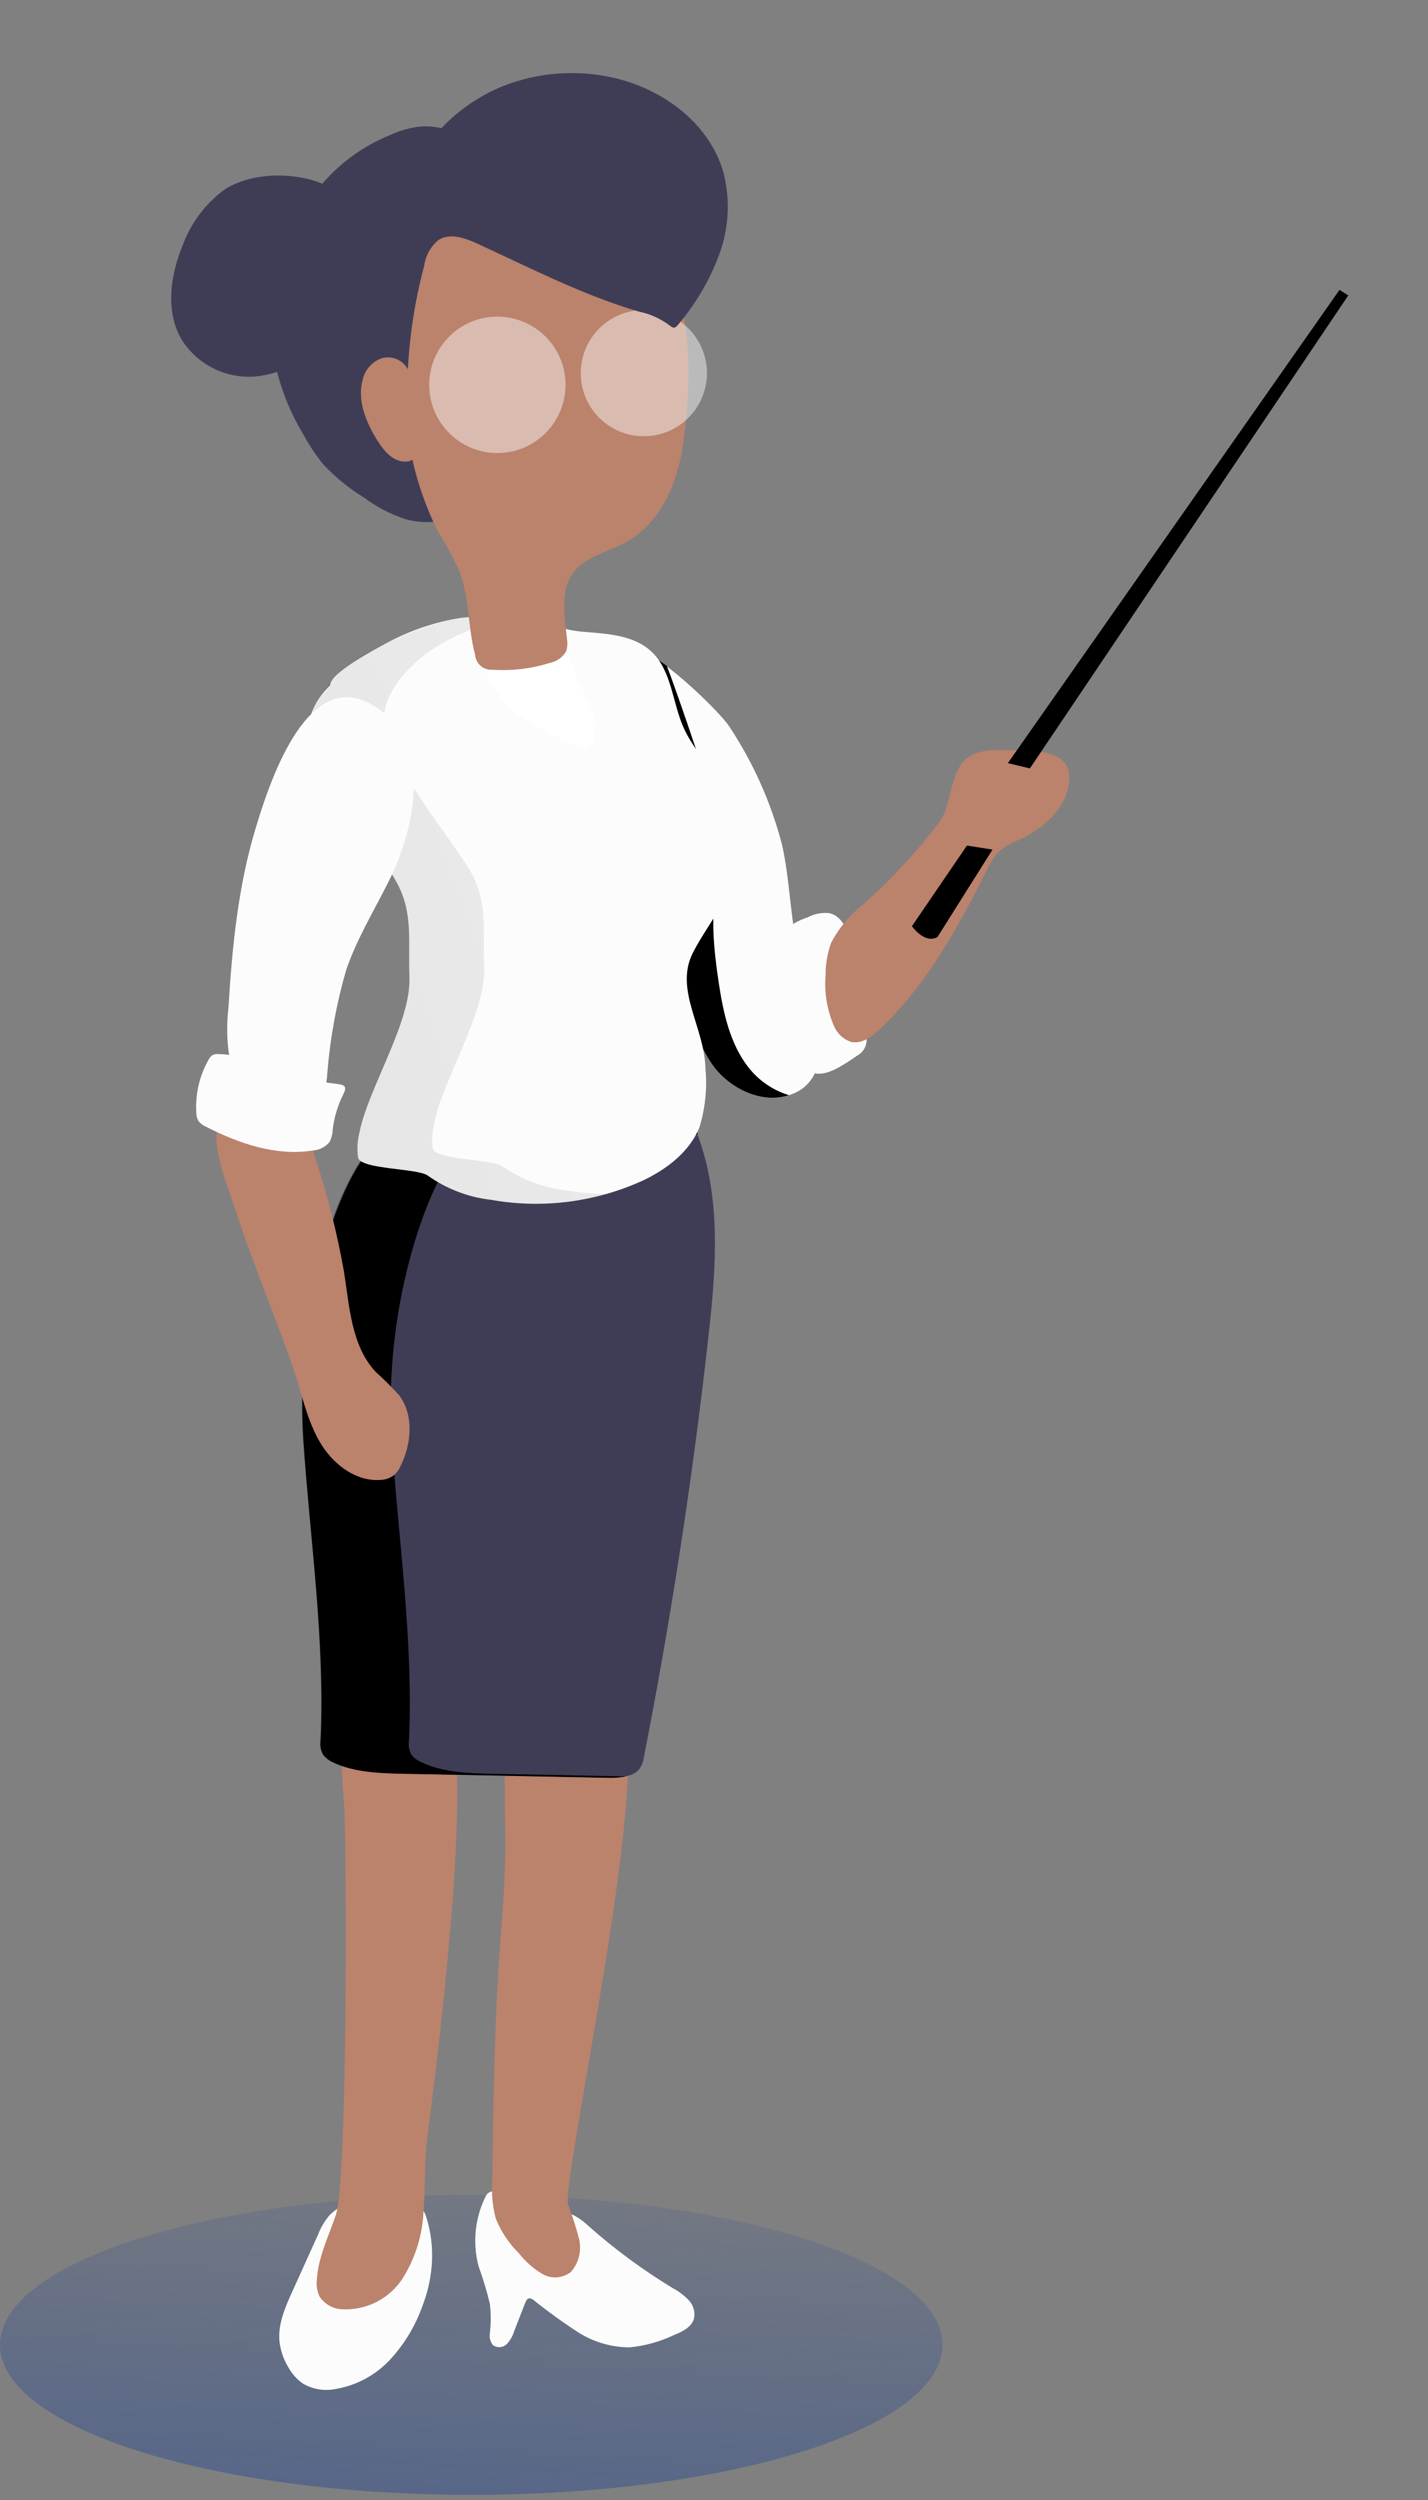
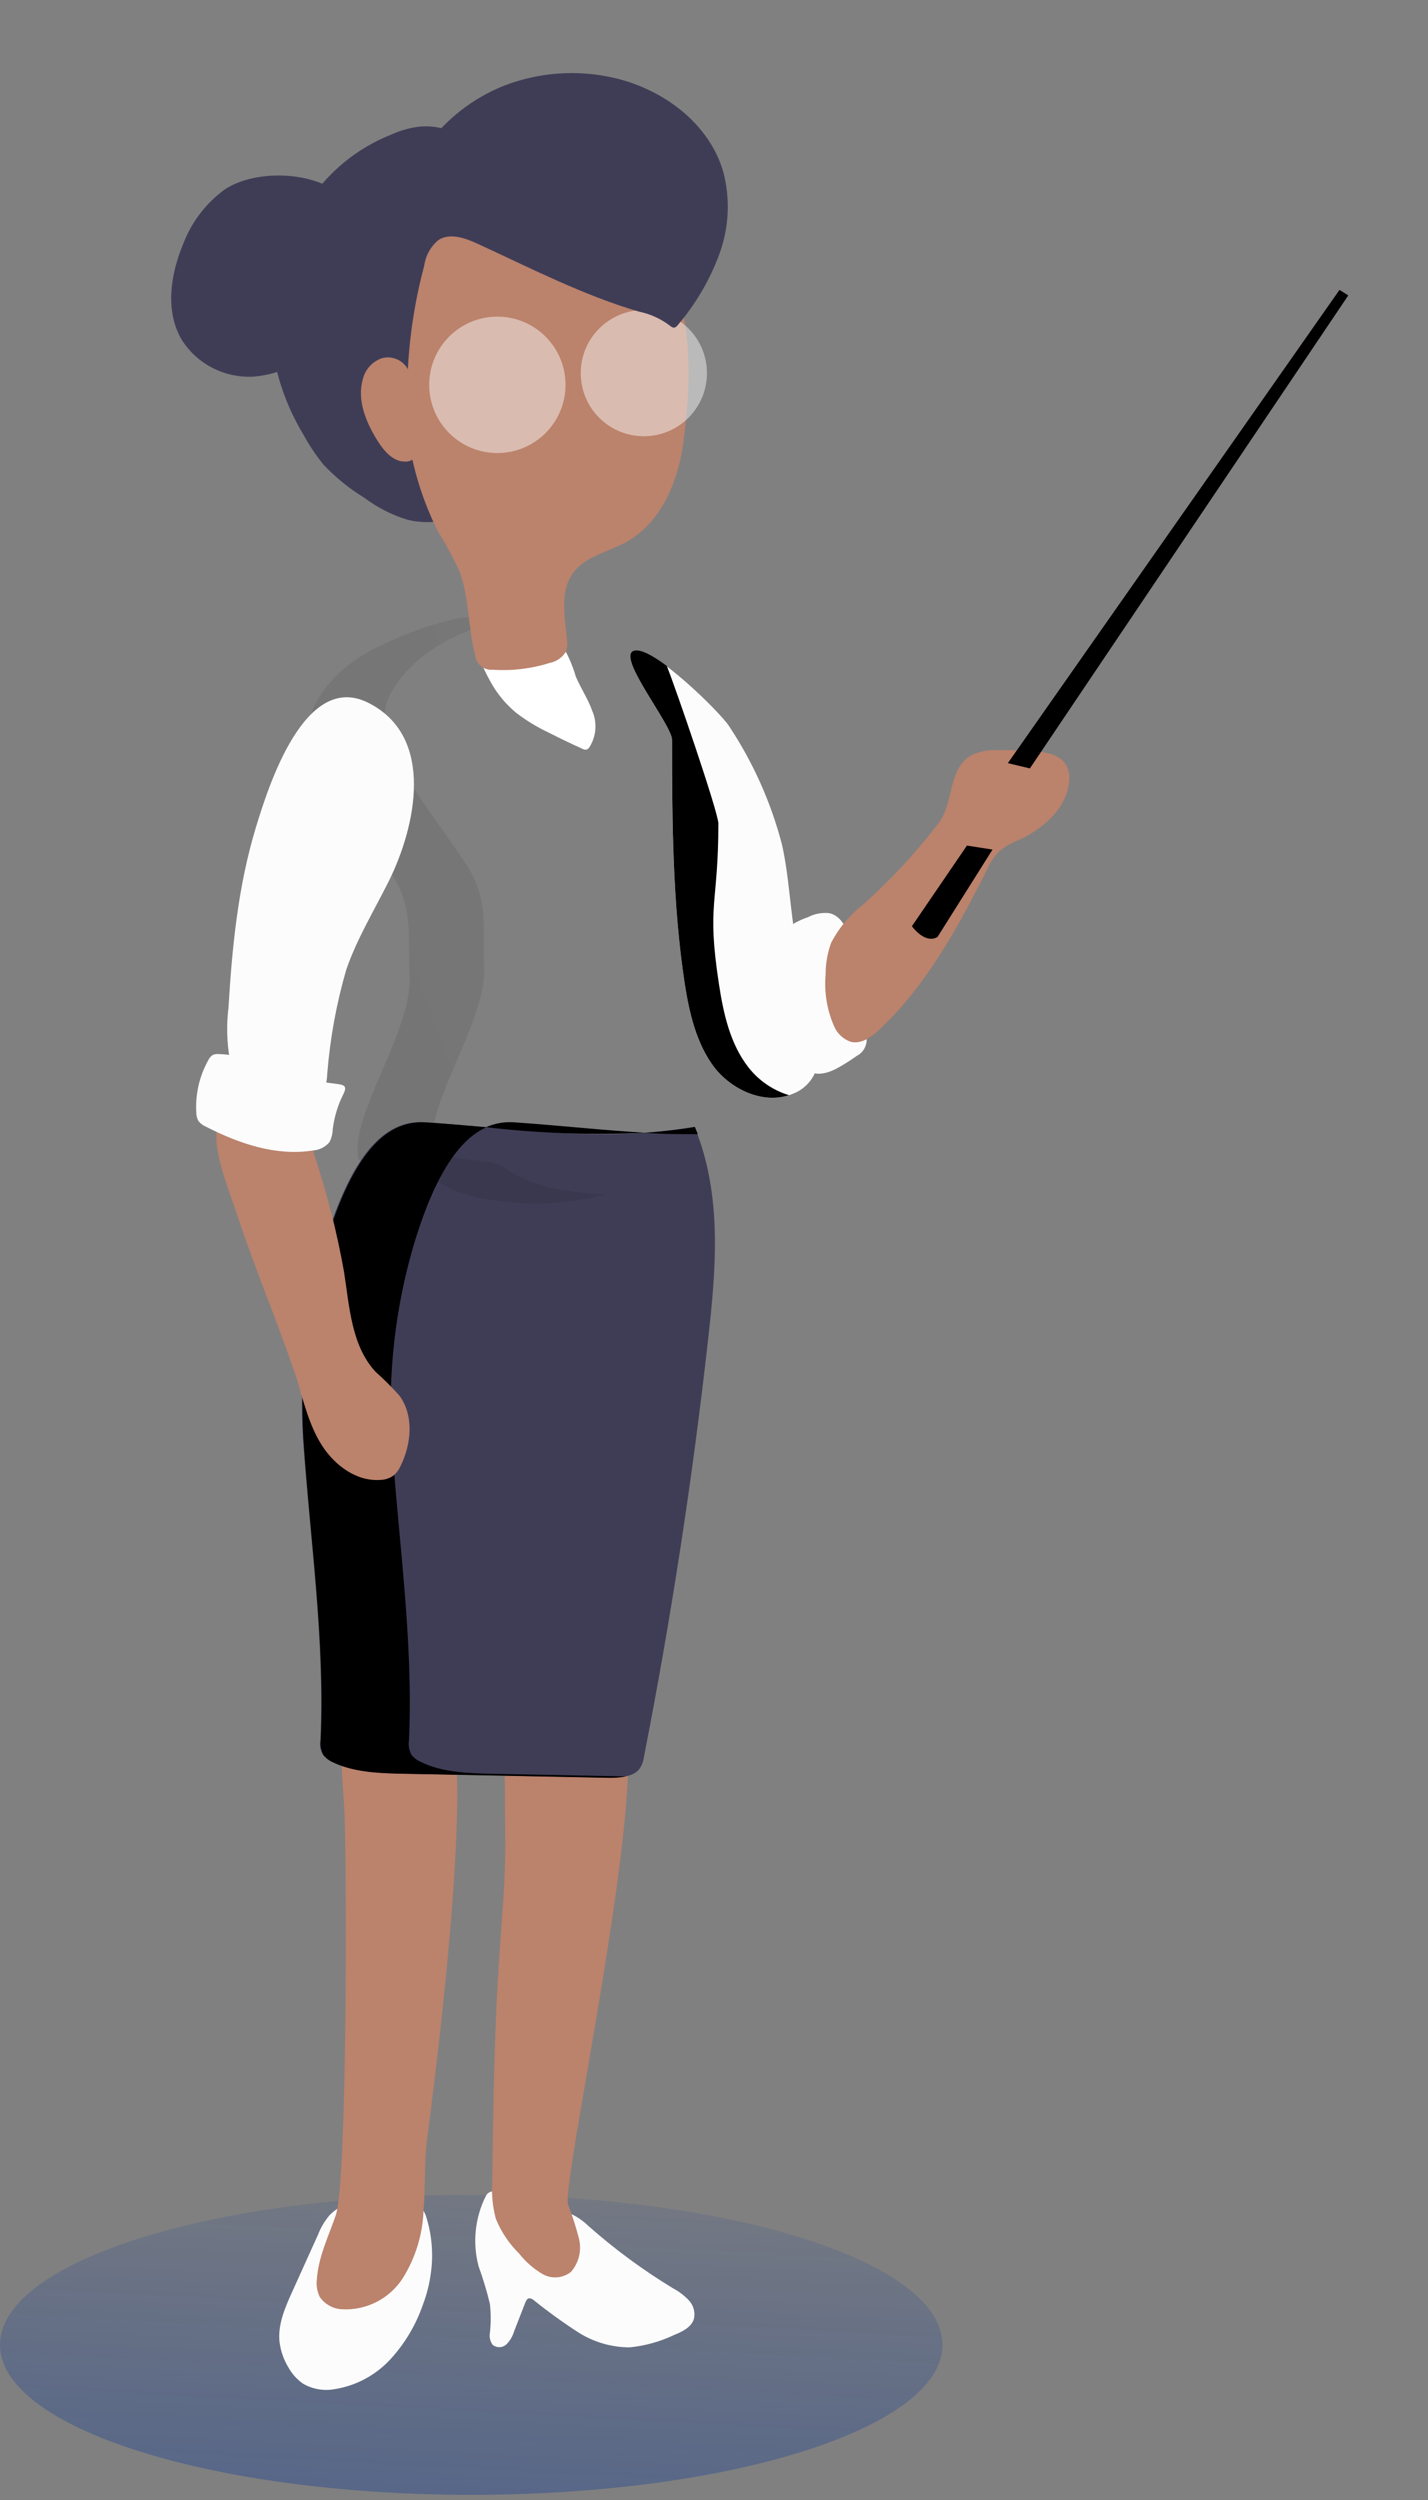
<svg xmlns="http://www.w3.org/2000/svg" width="100" height="175" viewBox="0 0 100 175" fill="none">
  <rect x="0" y="0" width="100" height="175" fill="#808080" stroke="none" />
  <path d="M33 174.64C51.225 174.64 66 169.939 66 164.14C66 158.341 51.225 153.64 33 153.64C14.775 153.64 0 158.341 0 164.14C0 169.939 14.775 174.64 33 174.64Z" fill="url(#paint0_linear)" />
  <path d="M60.208 82.974C60.208 82.974 67.09 69.755 70.671 63.699C74.252 57.642 74.69 53.617 74.69 53.617L65.75 57.578C65.75 57.578 61.941 76.784 58.392 71.813C54.843 66.841 57.757 66.245 57.757 66.245C57.757 66.245 57.484 59.502 57.122 57.439C56.76 55.375 53.516 43.877 49.504 43.509C45.491 43.141 44.551 42.239 44.551 42.239C44.551 42.239 45.104 39.3 46.202 39.116C47.275 38.846 48.321 38.479 49.326 38.017L51.161 32.303L51.345 26.977C51.345 26.977 52.075 23.675 52.811 22.939C53.548 22.202 55.56 11.238 49.783 9.174C44.005 7.111 37.803 18.698 37.803 18.698L28.59 28.57L30.495 46.093C28.585 46.532 26.836 47.495 25.443 48.873C24.05 50.252 23.069 51.991 22.61 53.896C20.832 60.664 18.629 74.765 18.629 74.765L19.556 78.346L20.007 82.155L60.208 82.974Z" fill="url(#paint1_linear)" />
  <path d="M30.173 159.116C30.073 159.879 29.883 160.627 29.608 161.345C29.12 162.757 28.346 164.054 27.335 165.154C26.312 166.261 24.949 166.994 23.462 167.236C22.688 167.385 21.887 167.247 21.208 166.849C20.798 166.559 20.458 166.182 20.211 165.744C19.873 165.196 19.657 164.581 19.576 163.941C19.443 162.735 19.951 161.554 20.452 160.449L22.275 156.418C22.469 155.915 22.748 155.449 23.1 155.04C23.523 154.63 24.033 154.32 24.592 154.132C25.432 153.766 26.342 153.586 27.258 153.605C28.236 153.656 29.411 154.094 29.798 155.034C30.237 156.347 30.366 157.745 30.173 159.116Z" fill="#FCFCFC" />
  <path d="M34.029 153.707C33.26 155.233 33.077 156.988 33.514 158.64C33.829 159.505 34.094 160.386 34.308 161.281C34.381 161.95 34.381 162.625 34.308 163.294C34.28 163.443 34.283 163.596 34.318 163.744C34.353 163.892 34.419 164.03 34.511 164.151C34.651 164.258 34.824 164.312 35 164.303C35.176 164.294 35.343 164.222 35.47 164.1C35.717 163.85 35.898 163.542 35.997 163.205L36.784 161.186C36.835 161.059 36.911 160.906 37.044 160.881C37.159 160.877 37.271 160.918 37.355 160.995C38.352 161.796 39.388 162.546 40.46 163.243C41.542 163.939 42.799 164.311 44.085 164.316C45.16 164.211 46.208 163.921 47.184 163.459C47.761 163.224 48.415 162.919 48.593 162.322C48.645 162.091 48.64 161.851 48.577 161.623C48.513 161.395 48.395 161.186 48.231 161.014C47.903 160.672 47.521 160.384 47.101 160.164C45.012 158.894 43.04 157.441 41.209 155.821C40.881 155.502 40.506 155.235 40.098 155.027C39.559 154.846 38.997 154.743 38.428 154.723C37.339 154.586 36.296 154.2 35.381 153.593C35.044 153.345 34.27 153.224 34.029 153.707Z" fill="#FCFCFC" />
  <path d="M23.509 155.085C22.995 156.564 22.29 158.005 22.188 159.561C22.137 159.975 22.206 160.396 22.385 160.773C22.559 161.031 22.791 161.244 23.062 161.396C23.334 161.548 23.637 161.635 23.947 161.649C24.786 161.695 25.622 161.518 26.371 161.135C27.119 160.753 27.753 160.179 28.207 159.472C29.099 158.043 29.6 156.406 29.661 154.723C29.801 153.053 29.699 151.364 29.915 149.701C32.677 128.407 31.991 122.896 31.82 122.286C31.496 121.017 30.048 120.458 28.766 120.255C27.375 120.032 24.226 120.051 24.029 121.702C23.814 123.55 24.029 125.029 24.125 126.889C24.284 131.168 24.322 152.736 23.509 155.085Z" fill="#BB826C" />
  <path d="M35.373 130.083C35.335 132.273 35.132 134.457 34.986 136.641C34.611 141.987 34.541 147.358 34.472 152.716C34.412 153.586 34.496 154.459 34.719 155.3C35.087 156.217 35.64 157.047 36.345 157.738C36.8 158.319 37.36 158.81 37.995 159.186C38.306 159.362 38.661 159.441 39.016 159.412C39.372 159.384 39.711 159.25 39.989 159.027C40.262 158.711 40.455 158.334 40.551 157.927C40.648 157.52 40.644 157.096 40.541 156.691C40.331 155.882 40.076 155.085 39.779 154.304C39.36 152.894 44.401 129.778 43.97 122.102C43.982 121.767 43.896 121.436 43.722 121.15C43.57 120.953 42.351 121.258 42.135 121.15C41.016 120.709 39.81 120.533 38.611 120.636C37.945 120.699 36.237 120.813 35.729 121.372C35.132 122.039 35.373 124.508 35.361 125.391C35.348 126.978 35.405 128.534 35.373 130.083Z" fill="#BB826C" />
  <path d="M21.215 100.681C21.704 107.734 22.751 114.782 22.434 121.829C22.375 122.177 22.441 122.534 22.618 122.838C22.787 123.051 23.005 123.221 23.253 123.334C24.751 124.064 26.579 124.115 28.332 124.153L42.458 124.432C43.303 124.432 44.299 124.432 44.769 123.835C44.947 123.586 45.058 123.295 45.093 122.991C46.993 113.29 48.492 103.544 49.588 93.754C50.153 88.77 50.585 83.596 48.636 78.879C41.88 79.99 36.63 79.006 29.76 78.555C27.329 78.396 24.783 80.117 22.669 87.297C21.431 91.644 20.94 96.169 21.215 100.681Z" fill="#3F3D56" />
  <path d="M34.562 124.166L43.844 124.35C43.399 124.432 42.945 124.464 42.492 124.445L28.366 124.166C26.626 124.134 24.791 124.077 23.287 123.347C23.039 123.234 22.821 123.064 22.652 122.851C22.478 122.543 22.411 122.186 22.461 121.836C22.785 114.782 21.706 107.735 21.249 100.681C20.983 96.173 21.484 91.652 22.728 87.31C24.842 80.13 27.388 78.422 29.82 78.568C31.299 78.663 32.702 78.79 34.061 78.911C32.264 79.704 30.48 82.041 28.925 87.31C27.671 91.65 27.164 96.171 27.426 100.681C27.883 107.735 28.963 114.782 28.639 121.836C28.586 122.185 28.651 122.542 28.823 122.851C29.005 123.067 29.236 123.237 29.496 123.347C30.988 124.077 32.816 124.134 34.562 124.166Z" fill="url(#paint2_linear)" />
  <path d="M48.867 79.393C47.629 79.393 46.41 79.393 45.191 79.298C46.309 79.215 47.464 79.088 48.664 78.891C48.734 79.056 48.804 79.228 48.867 79.393Z" fill="url(#paint3_linear)" />
  <path d="M45.197 79.291C41.472 79.467 37.739 79.338 34.035 78.904C34.647 78.632 35.316 78.515 35.984 78.561C39.311 78.79 42.263 79.126 45.197 79.291Z" fill="url(#paint4_linear)" />
  <path d="M54.757 59.108C55.271 61.375 55.322 63.718 55.76 65.997C56.268 68.613 57.29 71.159 57.271 73.825C57.285 74.225 57.232 74.624 57.112 75.006C56.973 75.353 56.765 75.667 56.501 75.931C56.237 76.195 55.922 76.403 55.575 76.543C53.671 77.38 51.322 76.377 50.033 74.727C48.744 73.076 48.274 70.917 47.957 68.873C47.093 63.229 47.068 57.502 47.055 51.794C47.055 50.734 43.106 45.909 44.401 45.553C45.697 45.198 50.49 49.915 51.062 50.842C52.742 53.374 53.99 56.168 54.757 59.108Z" fill="#FCFCFC" />
  <path d="M55.251 76.663C53.404 77.266 51.252 76.282 50.033 74.727C48.763 73.076 48.274 70.917 47.956 68.873C47.093 63.235 47.068 57.496 47.061 51.794C47.061 50.734 43.106 45.909 44.401 45.547C44.871 45.42 45.734 45.903 46.693 46.614C47.328 48.188 50.299 56.867 50.306 57.642C50.306 63.356 49.48 63.235 50.344 68.873C50.661 70.943 51.125 73.076 52.42 74.727C53.143 75.647 54.132 76.323 55.251 76.663Z" fill="url(#paint5_linear)" />
-   <path d="M23.117 47.972C22.562 48.486 22.128 49.117 21.848 49.82C21.397 51.166 21.949 52.639 22.616 53.896C23.974 56.435 25.79 58.708 27.403 61.14C29.015 63.572 28.565 65.489 28.673 68.384C28.812 71.558 25.771 76.206 25.162 79.323C25.028 79.88 24.998 80.457 25.073 81.025C25.232 81.875 29.276 81.767 29.961 82.294C31.276 83.226 32.805 83.809 34.406 83.99C38.035 84.63 41.773 84.142 45.116 82.593C46.748 81.793 48.291 80.612 48.976 78.923C49.386 77.595 49.53 76.199 49.402 74.815C49.351 71.933 47.218 69.311 48.507 66.727C49.179 65.375 50.151 64.187 50.773 62.791C51.338 61.507 51.594 60.109 51.52 58.708C51.446 57.308 51.045 55.944 50.348 54.727C49.592 53.458 48.513 52.353 47.897 50.994C47.084 49.217 47.059 46.995 45.65 45.642C44.481 44.512 42.71 44.373 41.091 44.245C38.983 44.106 39.186 43.611 37.066 43.465C35.32 43.35 33.663 42.995 31.942 43.306C30.261 43.614 28.638 44.179 27.13 44.982C26.438 45.35 23.117 47.09 23.117 47.972Z" fill="#FCFCFC" />
  <path d="M42.482 83.596C39.851 84.301 37.1 84.435 34.413 83.99C32.813 83.808 31.285 83.228 29.969 82.301C29.283 81.768 25.239 81.876 25.08 81.031C25.005 80.463 25.035 79.887 25.169 79.33C25.804 76.212 28.82 71.565 28.68 68.391C28.559 65.495 28.972 63.572 27.41 61.14C25.848 58.708 23.975 56.435 22.617 53.896C21.944 52.626 21.391 51.16 21.855 49.814C22.09 49.102 23.321 46.588 27.131 44.976C28.671 44.242 30.287 43.679 31.95 43.3C32.959 43.147 33.984 43.135 34.997 43.262C34.108 43.579 33.238 43.966 32.369 44.328C28.559 45.947 27.328 48.455 27.08 49.172C26.623 50.518 27.175 51.991 27.848 53.248C29.207 55.788 31.023 58.061 32.635 60.492C34.248 62.924 33.791 64.841 33.905 67.73C34.038 70.905 31.004 75.552 30.394 78.676C30.26 79.233 30.23 79.809 30.305 80.377C30.464 81.228 34.508 81.12 35.194 81.647C36.512 82.569 38.04 83.147 39.638 83.329C40.579 83.482 41.529 83.572 42.482 83.596Z" fill="url(#paint6_linear)" />
  <path d="M36.161 49.909C36.871 50.451 37.637 50.915 38.447 51.293C39.209 51.686 39.989 52.055 40.77 52.41C40.86 52.465 40.965 52.487 41.069 52.474C41.156 52.441 41.229 52.381 41.278 52.302C41.515 51.927 41.657 51.499 41.691 51.057C41.725 50.614 41.651 50.17 41.475 49.763C41.177 48.925 40.669 48.175 40.32 47.356C40.071 46.486 39.692 45.657 39.196 44.899C38.693 44.382 38.09 43.972 37.425 43.693C36.39 43.172 34.25 42.182 33.501 43.63C32.866 44.817 33.806 46.76 34.39 47.794C34.844 48.603 35.445 49.319 36.161 49.909Z" fill="white" />
  <path d="M15.738 13.263C14.41 14.23 13.395 15.566 12.818 17.104C11.922 19.25 11.548 21.828 12.748 23.821C13.285 24.654 14.035 25.328 14.92 25.774C15.805 26.221 16.793 26.423 17.782 26.361C18.769 26.28 19.728 25.998 20.602 25.533C21.475 25.068 22.244 24.429 22.861 23.656C24.588 21.567 26.423 16.672 24.436 14.196C22.608 11.923 17.966 11.765 15.738 13.263Z" fill="#3F3D56" />
  <path d="M15.738 13.263C14.41 14.23 13.395 15.566 12.818 17.104C11.922 19.25 11.548 21.828 12.748 23.821C13.285 24.654 14.035 25.328 14.92 25.774C15.805 26.221 16.793 26.423 17.782 26.361C18.769 26.28 19.728 25.998 20.602 25.533C21.475 25.068 22.244 24.429 22.861 23.656C24.588 21.567 26.423 16.672 24.436 14.196C22.608 11.923 17.966 11.765 15.738 13.263Z" fill="url(#paint7_linear)" />
  <path d="M29.517 8.851C28.777 8.919 28.056 9.115 27.383 9.428C25.009 10.37 22.986 12.025 21.593 14.165C20.765 15.596 20.161 17.146 19.803 18.761C19.132 21.026 18.971 23.411 19.333 25.745C19.723 27.388 20.365 28.96 21.238 30.405C21.642 31.155 22.116 31.865 22.653 32.526C23.5 33.424 24.463 34.206 25.517 34.849C26.405 35.514 27.399 36.024 28.456 36.36C31.047 37.053 33.77 35.725 35.853 34.069C38.036 32.352 39.778 30.138 40.932 27.612C42.073 25.078 42.417 22.257 41.916 19.523C41.651 18.3 41.258 17.108 40.741 15.968C39.751 13.682 38.456 11.968 36.005 11.263C33.726 10.622 32.024 8.692 29.517 8.851Z" fill="#3F3D56" />
  <path d="M47.834 31.11C47.453 33.833 46.227 36.652 43.815 37.967C42.545 38.652 40.983 38.944 40.139 40.1C39.193 41.37 39.548 43.166 39.707 44.754C39.753 45.036 39.732 45.325 39.644 45.598C39.52 45.805 39.355 45.984 39.158 46.123C38.961 46.262 38.737 46.358 38.501 46.404C37.205 46.812 35.844 46.974 34.488 46.88C34.339 46.892 34.188 46.875 34.046 46.828C33.903 46.782 33.771 46.707 33.658 46.609C33.544 46.511 33.452 46.391 33.385 46.257C33.318 46.122 33.279 45.976 33.269 45.827C32.755 43.922 32.882 41.82 32.158 39.96C31.707 38.989 31.198 38.045 30.634 37.135C29.367 34.58 28.61 31.802 28.406 28.957C28.101 26.154 28.031 23.329 28.196 20.513C28.207 19.672 28.355 18.838 28.634 18.044C28.997 17.248 29.491 16.518 30.095 15.885C31.14 14.53 32.46 13.412 33.968 12.603C34.964 12.184 36.033 11.969 37.113 11.969C38.194 11.969 39.263 12.184 40.259 12.603C42.248 13.451 43.994 14.782 45.338 16.476C48.646 20.405 48.5 26.259 47.834 31.11Z" fill="#BB826C" />
  <path opacity="0.46" d="M34.829 31.713C37.466 31.713 39.603 29.575 39.603 26.939C39.603 24.302 37.466 22.164 34.829 22.164C32.192 22.164 30.055 24.302 30.055 26.939C30.055 29.575 32.192 31.713 34.829 31.713Z" fill="white" />
  <path opacity="0.46" d="M45.087 30.538C47.527 30.538 49.506 28.56 49.506 26.119C49.506 23.679 47.527 21.701 45.087 21.701C42.646 21.701 40.668 23.679 40.668 26.119C40.668 28.56 42.646 30.538 45.087 30.538Z" fill="white" />
  <path d="M35.181 6.044C37.659 5.059 40.378 4.851 42.977 5.447C46.425 6.235 49.669 8.622 50.653 12.044C51.146 13.932 51.053 15.924 50.386 17.758C49.715 19.586 48.724 21.28 47.459 22.761C47.402 22.849 47.313 22.912 47.212 22.939C47.085 22.939 46.977 22.856 46.882 22.774C46.243 22.296 45.505 21.966 44.723 21.809C40.812 20.653 37.162 18.774 33.454 17.066C32.578 16.666 31.517 16.279 30.705 16.799C30.159 17.252 29.804 17.893 29.708 18.596C29.042 21.085 28.652 23.64 28.546 26.215C27.397 24.669 26.491 22.956 25.86 21.136C25.354 19.637 25.107 18.063 25.13 16.482C25.13 15.358 25.13 14.145 25.803 13.231C26.476 12.317 27.378 12.596 28.343 12.215C29.111 11.892 29.454 10.787 29.918 10.152C31.263 8.327 33.084 6.906 35.181 6.044Z" fill="#3F3D56" />
  <path d="M35.181 6.044C37.659 5.059 40.378 4.851 42.977 5.447C46.425 6.235 49.669 8.622 50.653 12.044C51.146 13.932 51.053 15.924 50.386 17.758C49.715 19.586 48.724 21.28 47.459 22.761C47.402 22.849 47.313 22.912 47.212 22.939C47.085 22.939 46.977 22.856 46.882 22.774C46.243 22.296 45.505 21.966 44.723 21.809C40.812 20.653 37.162 18.774 33.454 17.066C32.578 16.666 31.517 16.279 30.705 16.799C30.159 17.252 29.804 17.893 29.708 18.596C29.042 21.085 28.652 23.64 28.546 26.215C27.397 24.669 26.491 22.956 25.86 21.136C25.354 19.637 25.107 18.063 25.13 16.482C25.13 15.358 25.13 14.145 25.803 13.231C26.476 12.317 27.378 12.596 28.343 12.215C29.111 11.892 29.454 10.787 29.918 10.152C31.263 8.327 33.084 6.906 35.181 6.044Z" fill="url(#paint8_linear)" />
  <path d="M26.79 25.059C26.445 25.169 26.136 25.367 25.892 25.633C25.648 25.899 25.478 26.224 25.399 26.577C24.993 28.031 25.634 29.567 26.434 30.849C26.885 31.567 27.526 32.329 28.377 32.31C28.494 32.317 28.612 32.298 28.721 32.256C28.831 32.213 28.93 32.147 29.012 32.062C29.112 31.896 29.173 31.708 29.189 31.515C29.206 31.321 29.178 31.126 29.107 30.945C28.838 29.541 28.721 28.113 28.758 26.685C28.768 26.438 28.721 26.191 28.621 25.965C28.52 25.739 28.369 25.54 28.178 25.382C27.987 25.225 27.763 25.114 27.522 25.058C27.281 25.002 27.03 25.002 26.79 25.059Z" fill="#BB826C" />
  <path d="M27.798 28.57C27.673 28.498 27.568 28.396 27.491 28.275C27.413 28.153 27.366 28.015 27.353 27.872C27.353 27.618 27.353 27.332 27.22 27.135C27.157 27.07 27.081 27.018 26.997 26.984C26.913 26.949 26.822 26.931 26.731 26.932C26.579 26.916 26.427 26.947 26.293 27.021C26.185 27.127 26.109 27.261 26.072 27.407C26.035 27.554 26.039 27.708 26.084 27.853C26.256 28.787 26.784 29.618 27.557 30.17C27.656 30.254 27.771 30.317 27.896 30.354C28.02 30.391 28.151 30.402 28.28 30.386C28.445 30.321 28.583 30.202 28.671 30.049C28.76 29.895 28.794 29.717 28.769 29.541C28.744 29.206 28.674 28.875 28.56 28.557C28.442 28.616 28.312 28.647 28.18 28.649C28.048 28.652 27.918 28.625 27.798 28.57Z" fill="url(#paint9_linear)" />
  <path d="M20.786 96.529C21.262 98.122 21.649 99.773 22.538 101.17C23.427 102.566 24.957 103.709 26.608 103.595C26.958 103.594 27.298 103.48 27.579 103.271C27.778 103.096 27.936 102.879 28.043 102.636C28.817 101.081 28.995 99.094 27.973 97.697C27.448 97.109 26.891 96.552 26.303 96.027C24.614 94.211 24.475 91.5 24.094 89.043C23.606 86.287 22.916 83.571 22.03 80.917C21.899 80.305 21.6 79.742 21.167 79.291C20.747 78.991 20.265 78.79 19.757 78.701C18.265 78.326 15.561 76.834 15.199 78.898C14.894 80.631 16.05 83.342 16.576 84.948C17.84 88.815 19.484 92.624 20.786 96.529Z" fill="#BB826C" />
  <path d="M57.262 64.188C57.377 64.156 57.205 64.022 57.091 64.054C56.618 64.168 56.161 64.34 55.732 64.568C55.301 64.805 54.978 65.198 54.831 65.667C54.755 66.056 54.766 66.457 54.862 66.841L55.992 73.578C56.02 74.07 56.22 74.538 56.557 74.898C57.192 75.406 58.088 75.088 58.773 74.695C59.197 74.454 59.603 74.193 59.992 73.914C60.264 73.777 60.477 73.547 60.594 73.267C60.71 72.986 60.722 72.673 60.627 72.384C60.483 70.169 60.125 67.972 59.56 65.826C59.319 65.019 58.926 64.118 58.081 63.921C57.548 63.862 57.009 63.968 56.538 64.226" fill="#FCFCFC" />
  <path d="M60.501 63.267C59.549 63.995 58.767 64.923 58.209 65.984C57.941 66.71 57.808 67.478 57.815 68.251C57.712 69.468 57.913 70.692 58.399 71.812C58.506 72.073 58.667 72.308 58.871 72.5C59.076 72.693 59.32 72.84 59.587 72.93C60.336 73.108 61.053 72.574 61.612 72.041C64.888 68.955 67.085 64.924 69.104 60.905C69.32 60.402 69.627 59.943 70.012 59.553C70.424 59.232 70.882 58.975 71.37 58.791C73.072 57.997 74.703 56.575 74.868 54.709C74.915 54.336 74.856 53.957 74.697 53.616C74.272 52.81 73.211 52.626 72.297 52.575C71.504 52.531 70.697 52.505 69.897 52.512C69.273 52.474 68.648 52.585 68.075 52.836C66.38 53.731 66.805 56.175 65.758 57.578C64.188 59.635 62.428 61.54 60.501 63.267Z" fill="#BB826C" />
  <path d="M17.903 57.972C16.672 62.042 16.252 66.314 15.998 70.562C15.811 72.126 15.923 73.712 16.329 75.235C16.824 76.727 18.005 78.092 19.554 78.352C20.044 78.445 20.55 78.405 21.019 78.235C21.489 78.065 21.903 77.772 22.22 77.387C22.648 76.713 22.889 75.937 22.919 75.139C23.115 72.675 23.562 70.237 24.252 67.864C25.001 65.699 26.207 63.724 27.23 61.673C29.09 57.934 30.544 51.56 25.769 49.185C21.351 46.988 18.811 54.975 17.903 57.972Z" fill="#FCFCFC" />
  <path d="M27.235 61.686C26.213 63.737 25.013 65.705 24.264 67.876C23.567 70.245 23.116 72.678 22.918 75.139C22.875 75.935 22.635 76.707 22.219 77.387C21.902 77.771 21.489 78.062 21.021 78.232C20.553 78.402 20.048 78.443 19.559 78.352C18.931 78.215 18.342 77.935 17.84 77.533C17.338 77.131 16.935 76.618 16.664 76.035C17.008 76.227 17.381 76.359 17.769 76.428C18.257 76.523 18.762 76.485 19.231 76.319C19.7 76.152 20.116 75.864 20.435 75.482C20.854 74.804 21.094 74.031 21.134 73.235C21.329 70.77 21.778 68.332 22.473 65.959C23.223 63.794 24.429 61.819 25.451 59.769C26.867 56.931 28.041 52.556 26.422 49.611C30.409 52.175 29.013 58.124 27.235 61.686Z" fill="url(#paint10_linear)" />
  <path d="M18.634 74.771C18.014 74.478 17.378 74.217 16.73 73.99C16.261 73.859 15.776 73.791 15.289 73.787C15.159 73.774 15.028 73.793 14.908 73.844C14.773 73.928 14.665 74.05 14.597 74.194C13.966 75.314 13.671 76.592 13.746 77.876C13.744 78.082 13.795 78.285 13.892 78.466C14.029 78.644 14.211 78.782 14.419 78.866C16.736 80.053 19.333 80.942 21.898 80.536C22.123 80.522 22.343 80.463 22.544 80.363C22.746 80.263 22.926 80.123 23.072 79.952C23.216 79.67 23.294 79.36 23.301 79.044C23.404 78.205 23.648 77.389 24.025 76.631C24.349 75.997 24.107 75.939 23.504 75.863C22.901 75.787 22.374 75.724 21.815 75.628C20.725 75.468 19.658 75.18 18.634 74.771Z" fill="#FCFCFC" />
  <path d="M70.578 53.42L93.802 20.291L94.418 20.678L72.121 53.788L70.578 53.42Z" fill="#BB826C" />
  <path d="M70.578 53.42L93.802 20.291L94.418 20.678L72.121 53.788L70.578 53.42Z" fill="url(#paint11_linear)" />
  <path d="M67.713 59.191L63.859 64.835C63.859 64.835 64.755 66.105 65.65 65.591L69.504 59.47L67.713 59.191Z" fill="url(#paint12_linear)" />
  <defs>
    <linearGradient id="paint0_linear" x1="31.454" y1="243.657" x2="36.799" y2="143.663" gradientUnits="userSpaceOnUse">
      <stop offset="0.01" stop-color="#00319A" />
      <stop offset="1" stop-color="#00319A" stop-opacity="0" />
    </linearGradient>
    <linearGradient id="paint1_linear" x1="13777.1" y1="9061.02" x2="2924.12" y2="10784.7" gradientUnits="userSpaceOnUse">
      <stop offset="0.01" />
      <stop offset="1" stop-opacity="0" />
    </linearGradient>
    <linearGradient id="paint2_linear" x1="2086.17" y1="10577.5" x2="2927.58" y2="10600.3" gradientUnits="userSpaceOnUse">
      <stop offset="0.01" />
      <stop offset="1" stop-opacity="0" />
    </linearGradient>
    <linearGradient id="paint3_linear" x1="538.291" y1="176.441" x2="556.223" y2="183.652" gradientUnits="userSpaceOnUse">
      <stop offset="0.01" />
      <stop offset="1" stop-opacity="0" />
    </linearGradient>
    <linearGradient id="paint4_linear" x1="1315.25" y1="236.82" x2="1437.9" y2="328.894" gradientUnits="userSpaceOnUse">
      <stop offset="0.01" />
      <stop offset="1" stop-opacity="0" />
    </linearGradient>
    <linearGradient id="paint5_linear" x1="1546.87" y1="5300.32" x2="1691.75" y2="5289.91" gradientUnits="userSpaceOnUse">
      <stop offset="0.01" />
      <stop offset="1" stop-opacity="0" />
    </linearGradient>
    <linearGradient id="paint6_linear" x1="1783.55" y1="8085.87" x2="2941.87" y2="7657.3" gradientUnits="userSpaceOnUse">
      <stop offset="0.01" />
      <stop offset="1" stop-opacity="0" />
    </linearGradient>
    <linearGradient id="paint7_linear" x1="1291.31" y1="1442.89" x2="1110.98" y2="1379.29" gradientUnits="userSpaceOnUse">
      <stop offset="0.01" />
      <stop offset="1" stop-opacity="0" />
    </linearGradient>
    <linearGradient id="paint8_linear" x1="3460.77" y1="2297.89" x2="3121.23" y2="1741.96" gradientUnits="userSpaceOnUse">
      <stop offset="0.01" />
      <stop offset="1" stop-opacity="0" />
    </linearGradient>
    <linearGradient id="paint9_linear" x1="330.328" y1="423.06" x2="309.769" y2="426.448" gradientUnits="userSpaceOnUse">
      <stop offset="0.01" />
      <stop offset="1" stop-opacity="0" />
    </linearGradient>
    <linearGradient id="paint10_linear" x1="1368.73" y1="5102.32" x2="1181.26" y2="5064.31" gradientUnits="userSpaceOnUse">
      <stop offset="0.01" />
      <stop offset="1" stop-opacity="0" />
    </linearGradient>
    <linearGradient id="paint11_linear" x1="4063.08" y1="3783.65" x2="5270.75" y2="5446.55" gradientUnits="userSpaceOnUse">
      <stop offset="0.01" />
      <stop offset="1" stop-opacity="0" />
    </linearGradient>
    <linearGradient id="paint12_linear" x1="1008.58" y1="1136.61" x2="1060.74" y2="1223.83" gradientUnits="userSpaceOnUse">
      <stop offset="0.01" />
      <stop offset="1" stop-opacity="0" />
    </linearGradient>
  </defs>
</svg>